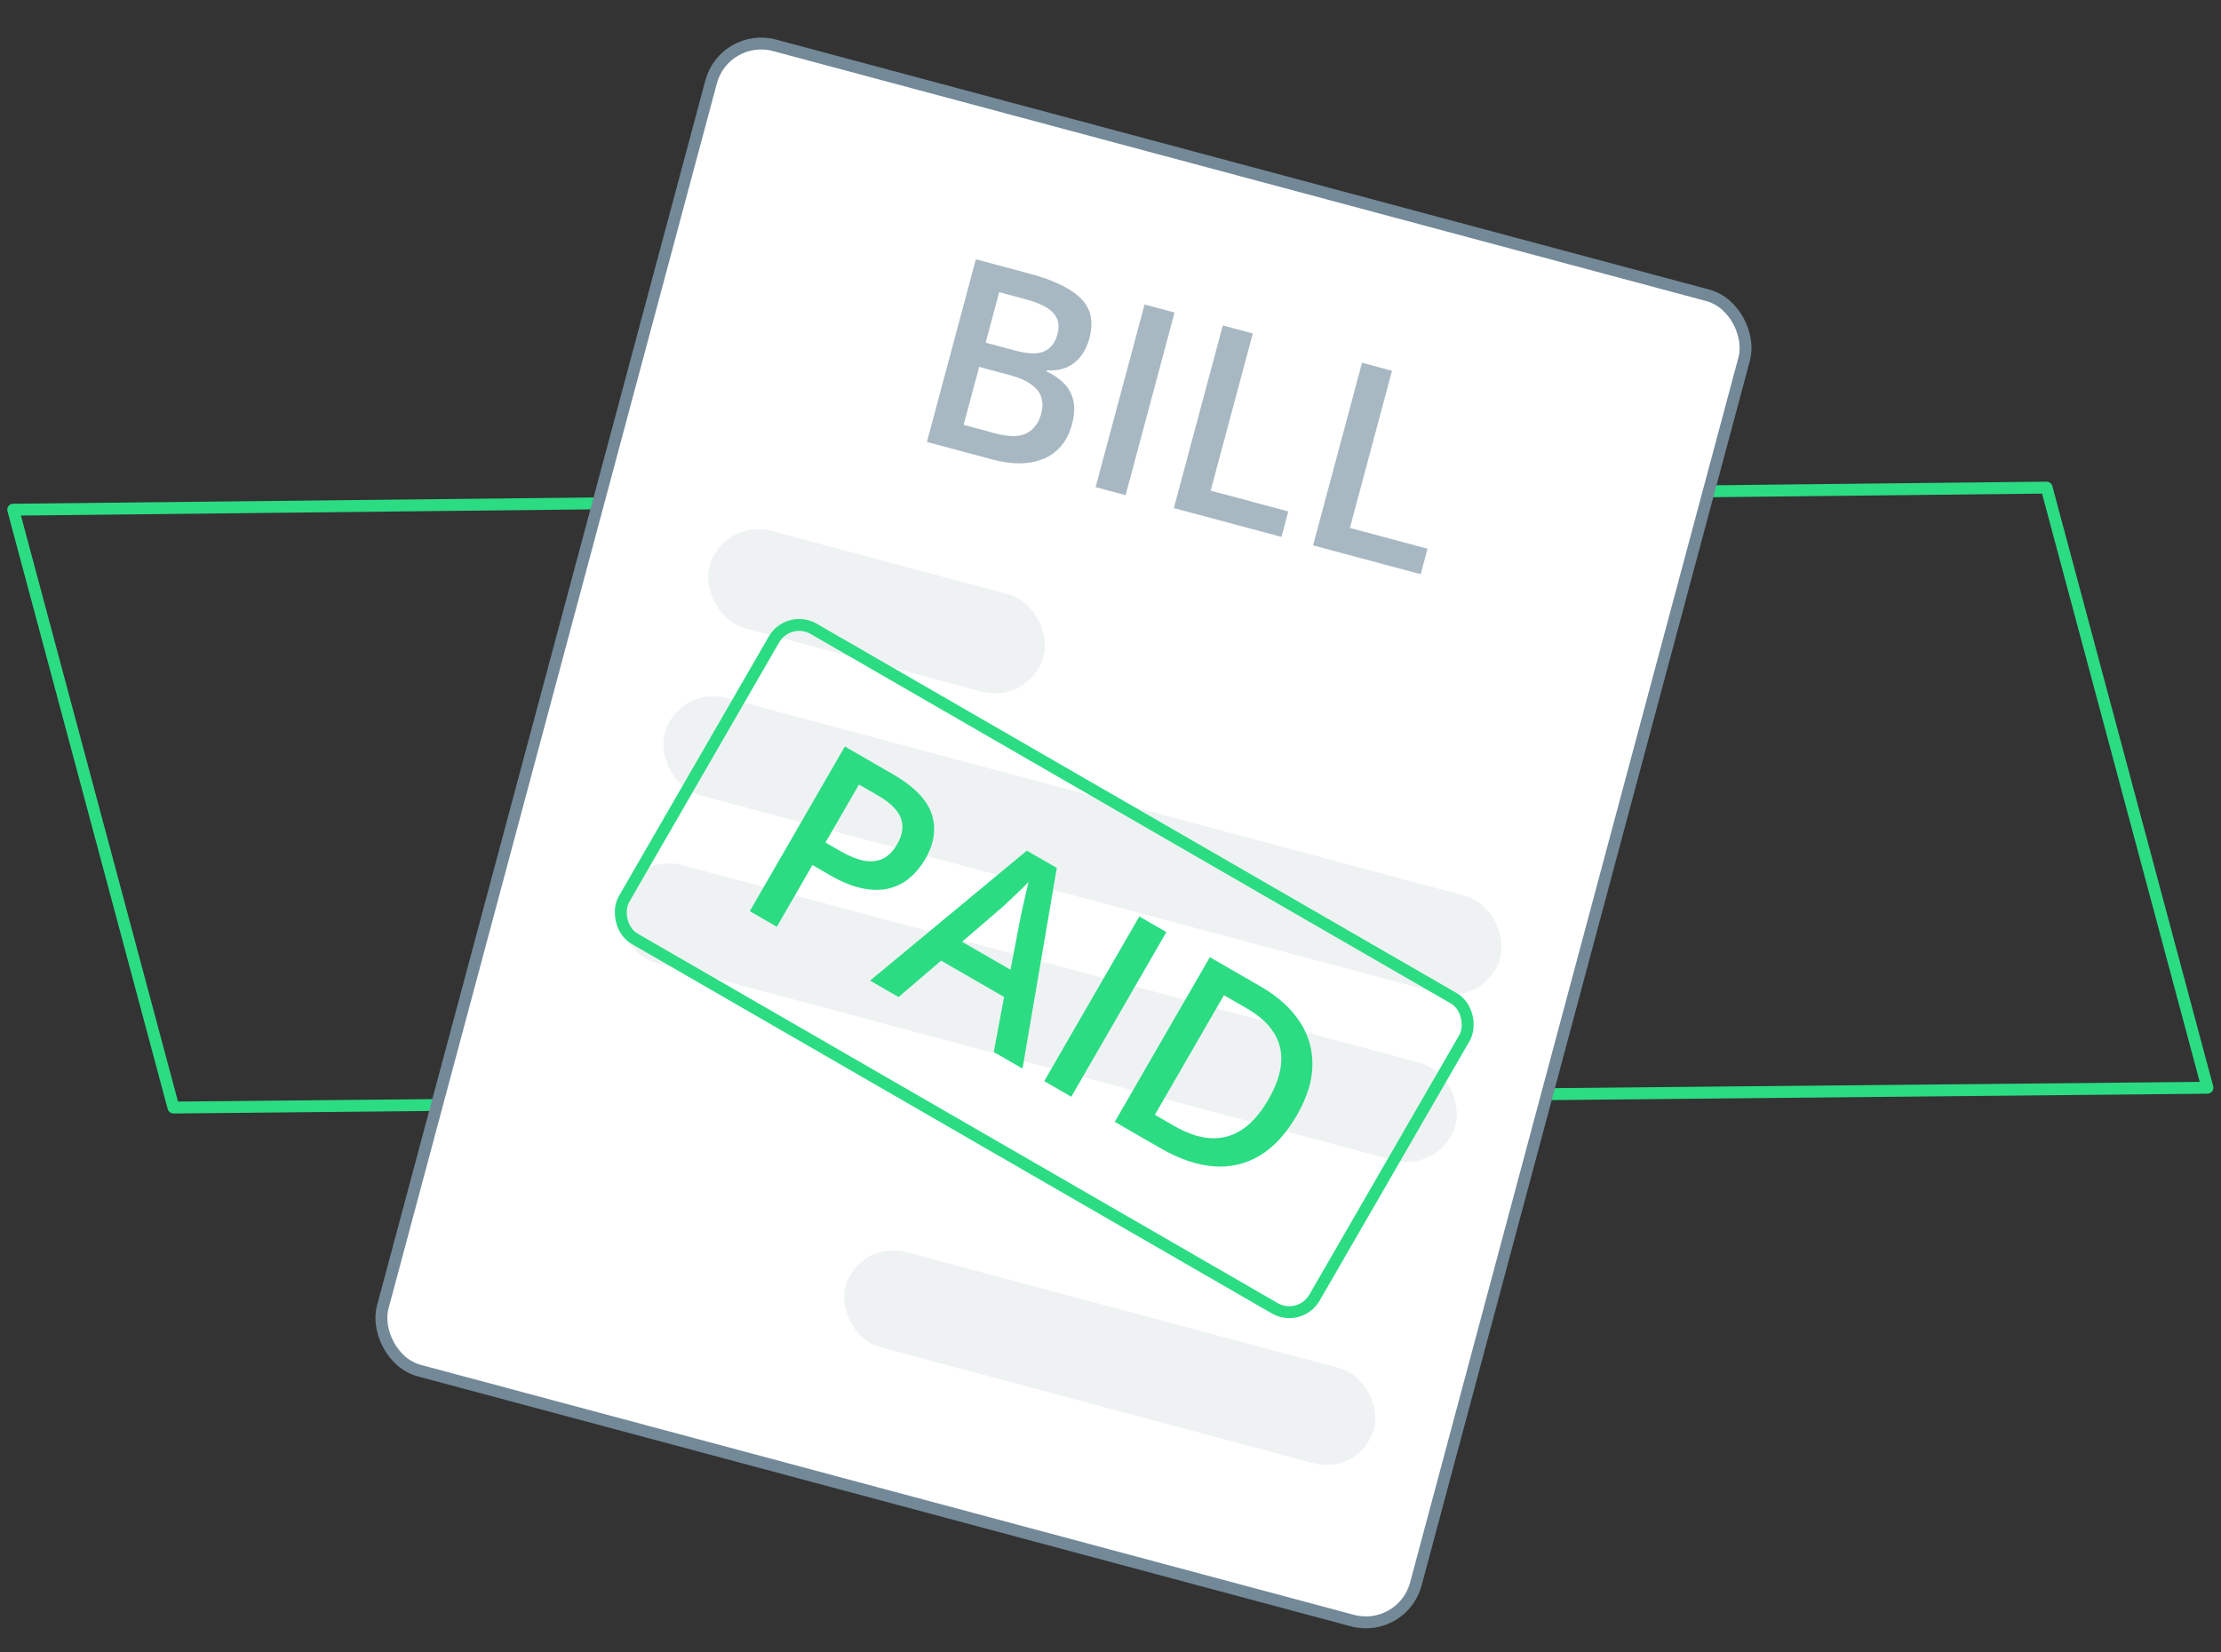
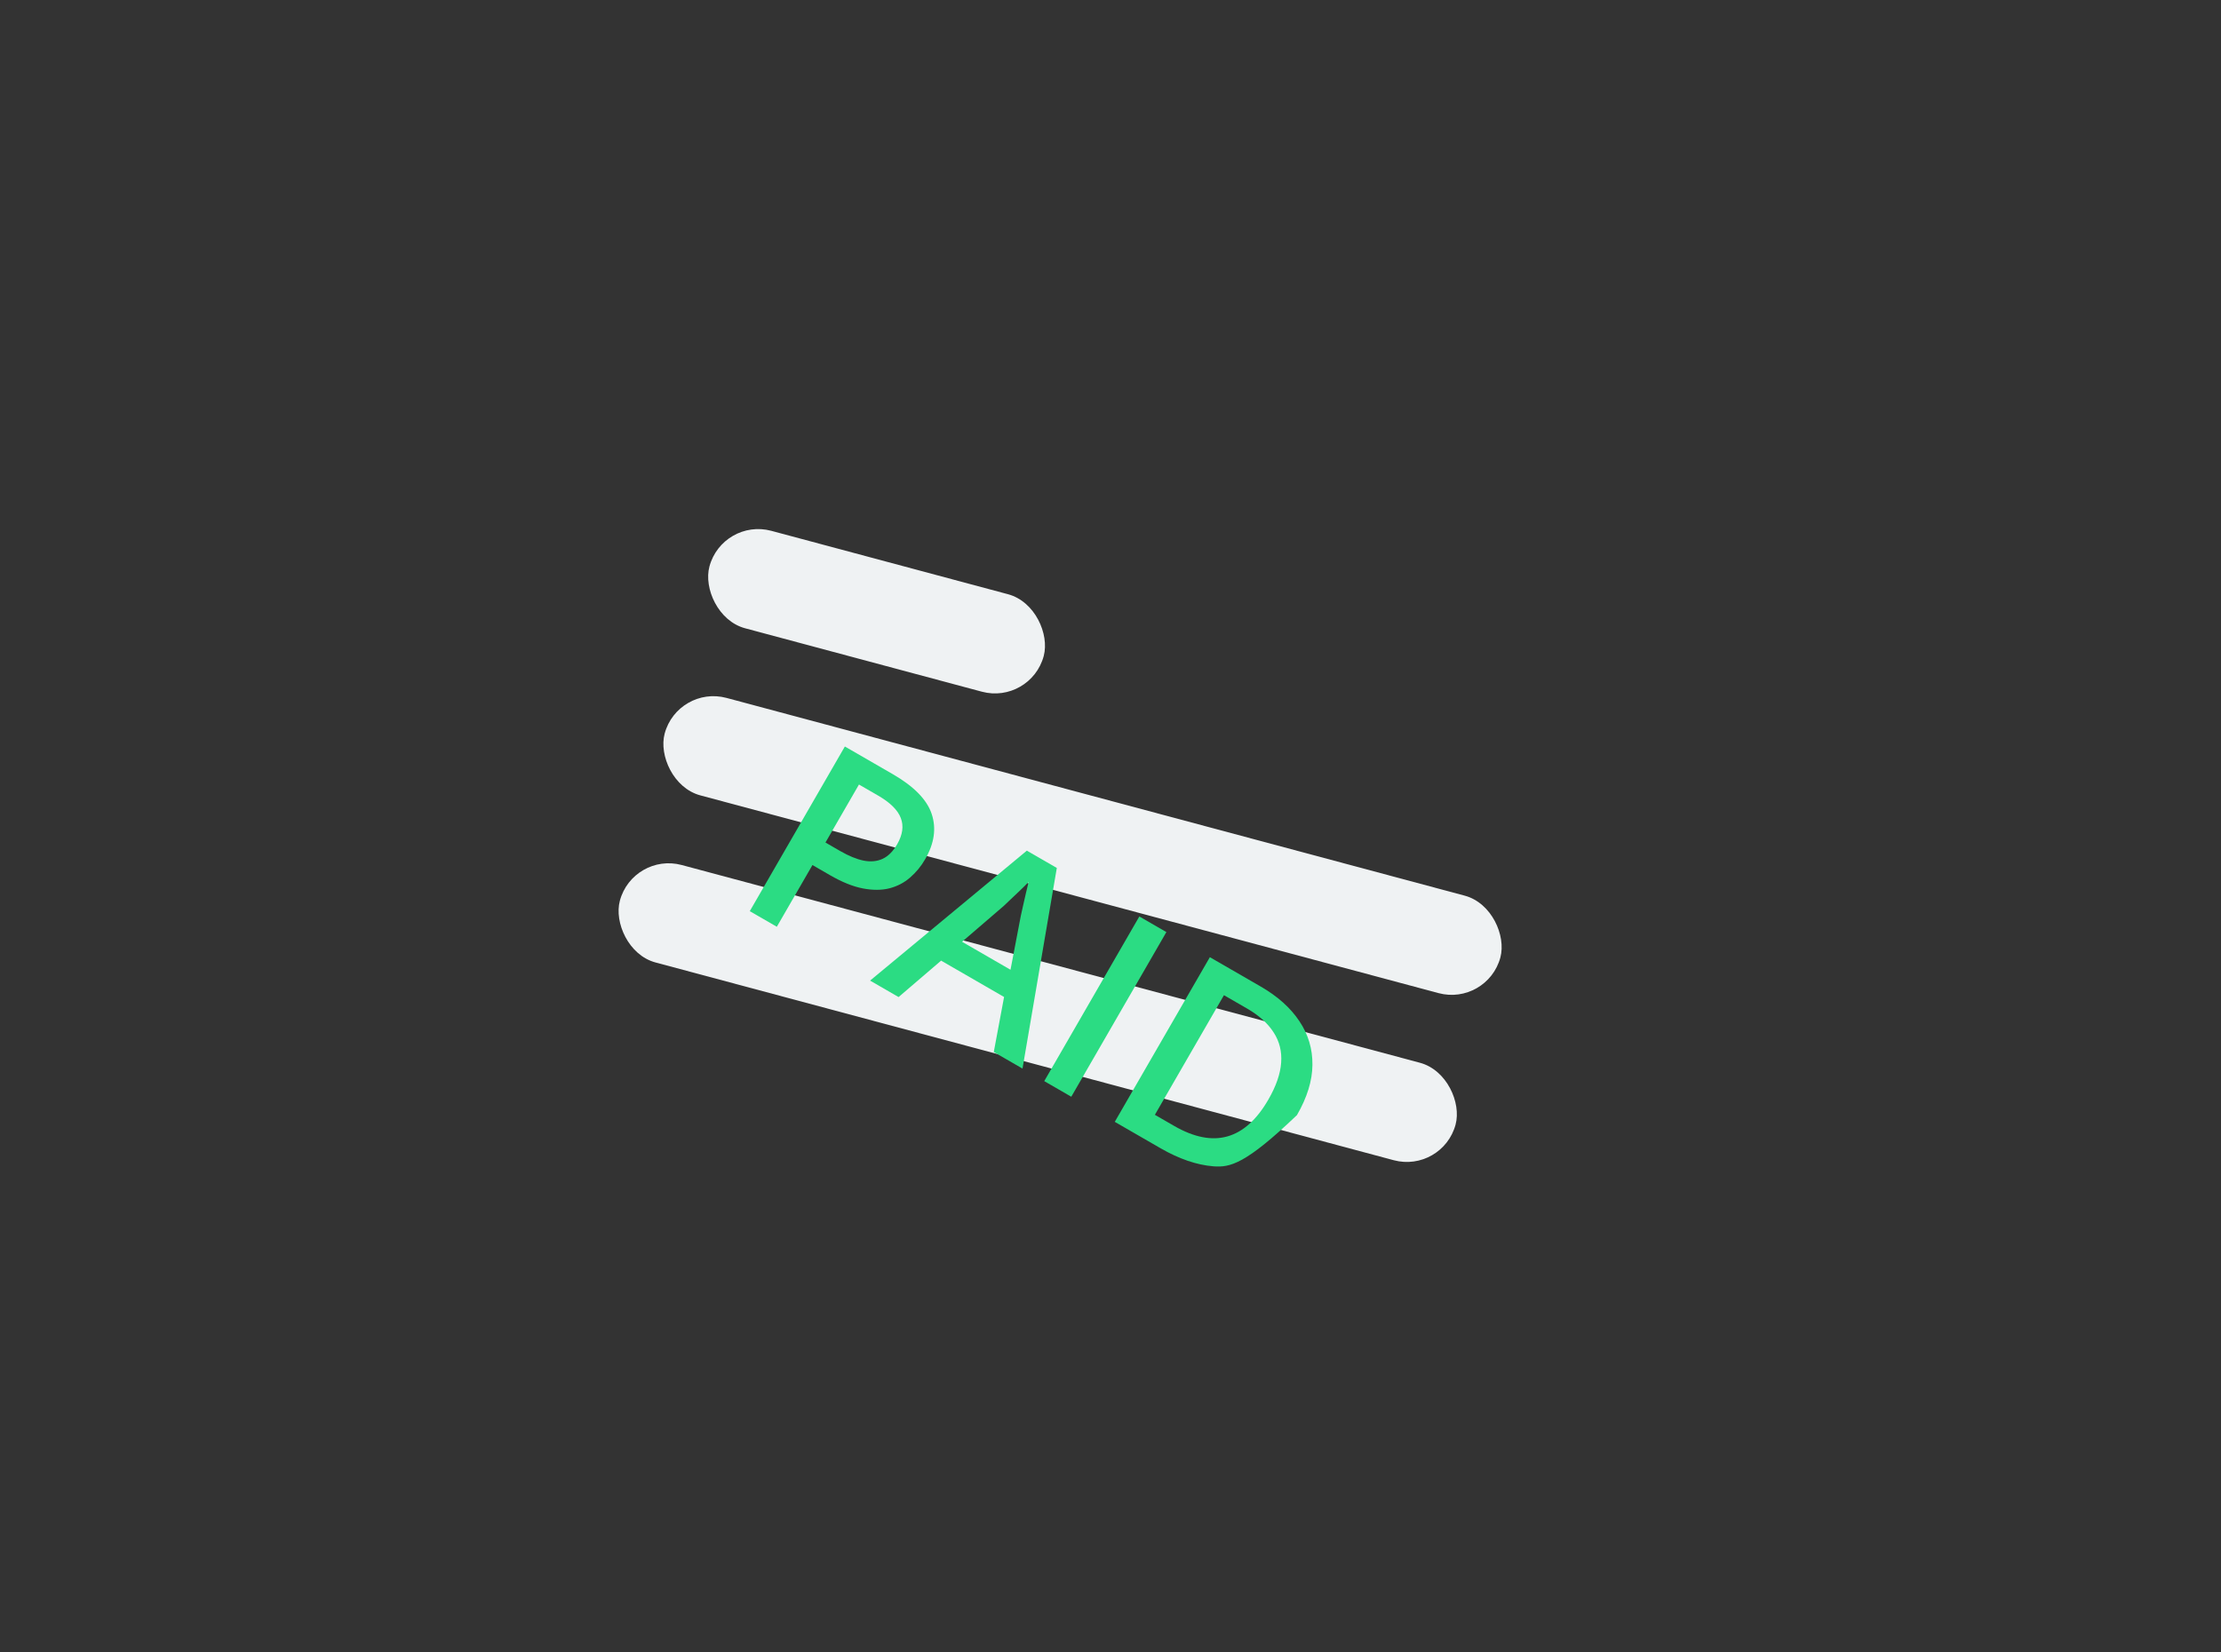
<svg xmlns="http://www.w3.org/2000/svg" width="168" height="125" viewBox="0 0 168 125" fill="none">
  <rect x="0" y="0" width="168" height="125" fill="#333333" stroke="none" />
-   <path d="M154.808 36.893L166.975 82.3L13.12 83.798L1 38.564L154.808 36.893Z" stroke="#2BDC83" stroke-width="0.9" stroke-linejoin="round" />
-   <rect x="54.803" y="2.415" width="80.906" height="103.812" rx="3.913" transform="rotate(15 54.803 2.415)" fill="white" stroke="#738997" stroke-width="0.9" />
-   <path d="M73.816 19.617L77.928 20.719C79.711 21.197 80.988 21.816 81.757 22.576C82.526 23.336 82.74 24.349 82.401 25.616C82.259 26.145 82.036 26.599 81.732 26.977C81.436 27.35 81.075 27.628 80.648 27.811C80.222 27.987 79.738 28.053 79.196 28.009L79.171 28.104C79.681 28.342 80.112 28.637 80.464 28.988C80.822 29.34 81.061 29.772 81.181 30.284C81.306 30.797 81.274 31.41 81.083 32.122C80.857 32.966 80.463 33.631 79.901 34.115C79.345 34.601 78.654 34.899 77.828 35.008C77.007 35.12 76.09 35.039 75.076 34.767L70.113 33.438L73.816 19.617ZM74.557 25.925L76.731 26.508C77.759 26.783 78.516 26.807 79.002 26.579C79.489 26.352 79.818 25.917 79.99 25.274C80.166 24.618 80.056 24.082 79.661 23.666C79.272 23.251 78.568 22.907 77.547 22.633L75.581 22.107L74.557 25.925ZM74.066 27.759L72.891 32.146L75.282 32.786C76.341 33.07 77.139 33.065 77.678 32.77C78.216 32.475 78.579 31.978 78.766 31.278C78.881 30.85 78.883 30.452 78.772 30.084C78.668 29.718 78.421 29.392 78.031 29.106C77.644 28.813 77.081 28.567 76.344 28.37L74.066 27.759ZM82.874 36.857L86.577 23.037L88.846 23.645L85.143 37.465L82.874 36.857ZM88.792 38.443L92.495 24.622L94.764 25.23L91.577 37.122L97.448 38.695L96.931 40.624L88.792 38.443ZM99.323 41.264L103.026 27.444L105.294 28.052L102.108 39.944L107.978 41.517L107.462 43.445L99.323 41.264Z" fill="#A8B8C2" />
  <rect x="54.651" y="39.173" width="26.178" height="7.635" rx="3.818" transform="rotate(15 54.651 39.173)" fill="#EFF2F3" />
  <rect x="51.264" y="51.816" width="65.445" height="7.635" rx="3.818" transform="rotate(15 51.264 51.816)" fill="#EFF2F3" />
  <rect x="47.876" y="64.459" width="65.445" height="7.635" rx="3.818" transform="rotate(15 47.876 64.459)" fill="#EFF2F3" />
-   <rect x="64.914" y="93.761" width="41.403" height="7.457" rx="3.728" transform="rotate(15 64.914 93.761)" fill="#EFF2F3" />
-   <rect x="59.643" y="46.478" width="60.309" height="27.081" rx="2.201" transform="rotate(30 59.643 46.478)" stroke="#2BDC83" stroke-width="0.9" />
-   <path d="M67.529 58.572C69.136 59.501 70.119 60.507 70.477 61.593C70.835 62.678 70.672 63.814 69.986 65.001C69.675 65.541 69.293 66.006 68.84 66.396C68.397 66.784 67.876 67.055 67.279 67.211C66.686 67.36 66.014 67.362 65.264 67.218C64.52 67.076 63.694 66.743 62.785 66.218L61.456 65.45L58.76 70.12L56.715 68.939L63.907 56.481L67.529 58.572ZM66.413 60.189L64.974 59.358L62.44 63.746L63.556 64.391C64.198 64.761 64.786 65.002 65.32 65.114C65.857 65.219 66.338 65.175 66.761 64.98C67.184 64.785 67.551 64.417 67.863 63.878C68.279 63.156 68.371 62.493 68.136 61.889C67.908 61.287 67.334 60.721 66.413 60.189ZM75.171 79.595L75.95 75.432L71.187 72.682L67.971 75.438L65.815 74.193L77.673 64.361L79.939 65.669L77.344 80.85L75.171 79.595ZM76.436 73.372L77.219 69.279C77.259 69.106 77.313 68.861 77.382 68.544C77.454 68.222 77.528 67.898 77.604 67.57C77.683 67.237 77.749 66.957 77.804 66.731C77.613 66.932 77.391 67.152 77.138 67.392C76.895 67.63 76.661 67.852 76.437 68.056C76.219 68.263 76.051 68.423 75.932 68.537L72.772 71.256L76.436 73.372ZM78.989 81.799L86.181 69.341L88.227 70.522L81.034 82.98L78.989 81.799ZM98.103 84.37C97.293 85.773 96.354 86.796 95.287 87.437C94.223 88.073 93.057 88.342 91.787 88.245C90.521 88.143 89.186 87.686 87.783 86.876L84.323 84.879L91.516 72.421L95.35 74.635C96.64 75.379 97.619 76.255 98.287 77.262C98.959 78.263 99.288 79.366 99.274 80.57C99.264 81.769 98.874 83.035 98.103 84.37ZM95.938 83.2C96.528 82.177 96.852 81.243 96.909 80.397C96.971 79.555 96.781 78.794 96.34 78.115C95.908 77.434 95.237 76.831 94.329 76.306L92.582 75.297L87.357 84.347L88.806 85.183C90.311 86.052 91.657 86.318 92.844 85.981C94.031 85.644 95.062 84.717 95.938 83.2Z" fill="#2BDC83" />
+   <path d="M67.529 58.572C69.136 59.501 70.119 60.507 70.477 61.593C70.835 62.678 70.672 63.814 69.986 65.001C69.675 65.541 69.293 66.006 68.84 66.396C68.397 66.784 67.876 67.055 67.279 67.211C66.686 67.36 66.014 67.362 65.264 67.218C64.52 67.076 63.694 66.743 62.785 66.218L61.456 65.45L58.76 70.12L56.715 68.939L63.907 56.481L67.529 58.572ZM66.413 60.189L64.974 59.358L62.44 63.746L63.556 64.391C64.198 64.761 64.786 65.002 65.32 65.114C65.857 65.219 66.338 65.175 66.761 64.98C67.184 64.785 67.551 64.417 67.863 63.878C68.279 63.156 68.371 62.493 68.136 61.889C67.908 61.287 67.334 60.721 66.413 60.189ZM75.171 79.595L75.95 75.432L71.187 72.682L67.971 75.438L65.815 74.193L77.673 64.361L79.939 65.669L77.344 80.85L75.171 79.595ZM76.436 73.372L77.219 69.279C77.259 69.106 77.313 68.861 77.382 68.544C77.454 68.222 77.528 67.898 77.604 67.57C77.683 67.237 77.749 66.957 77.804 66.731C77.613 66.932 77.391 67.152 77.138 67.392C76.895 67.63 76.661 67.852 76.437 68.056C76.219 68.263 76.051 68.423 75.932 68.537L72.772 71.256L76.436 73.372ZM78.989 81.799L86.181 69.341L88.227 70.522L81.034 82.98L78.989 81.799ZM98.103 84.37C94.223 88.073 93.057 88.342 91.787 88.245C90.521 88.143 89.186 87.686 87.783 86.876L84.323 84.879L91.516 72.421L95.35 74.635C96.64 75.379 97.619 76.255 98.287 77.262C98.959 78.263 99.288 79.366 99.274 80.57C99.264 81.769 98.874 83.035 98.103 84.37ZM95.938 83.2C96.528 82.177 96.852 81.243 96.909 80.397C96.971 79.555 96.781 78.794 96.34 78.115C95.908 77.434 95.237 76.831 94.329 76.306L92.582 75.297L87.357 84.347L88.806 85.183C90.311 86.052 91.657 86.318 92.844 85.981C94.031 85.644 95.062 84.717 95.938 83.2Z" fill="#2BDC83" />
</svg>